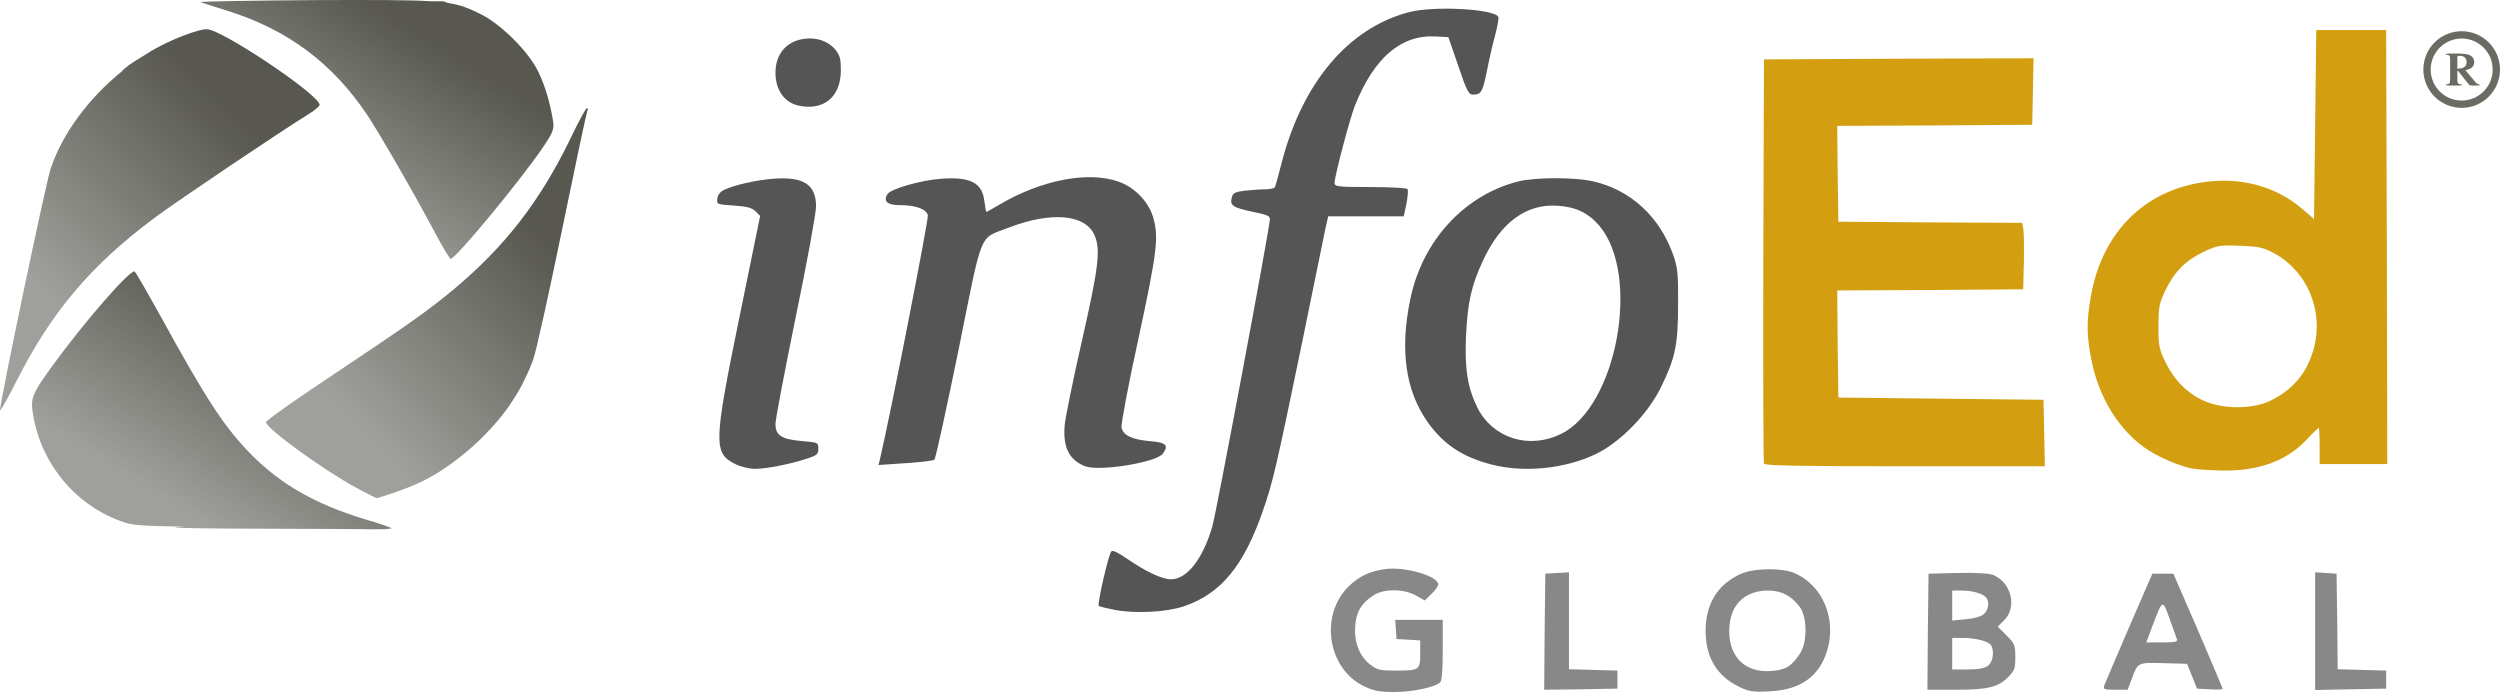
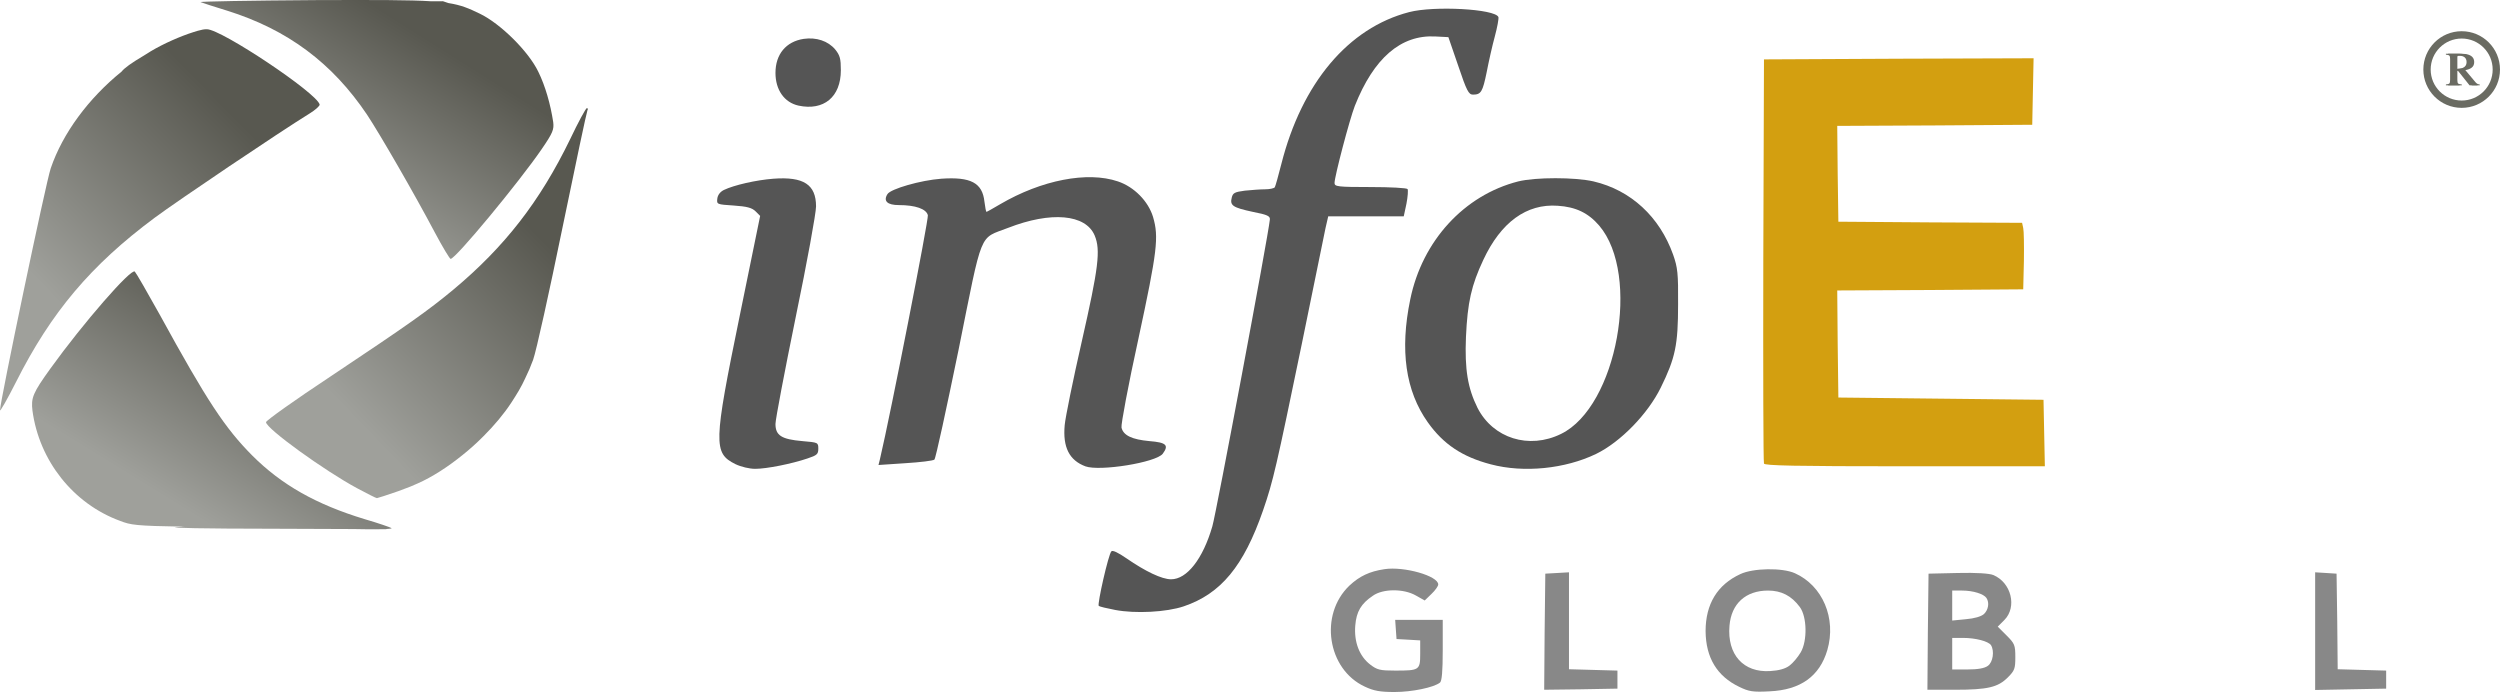
<svg xmlns="http://www.w3.org/2000/svg" width="512" height="142" viewBox="0 0 512 142" fill="none">
  <path d="M279.499 140.615C271.836 137.06 270.127 125.888 276.36 119.932C278.438 117.993 280.469 117.024 283.562 116.562C287.579 115.962 294.55 117.947 294.55 119.701C294.55 120.024 293.95 120.902 293.165 121.64L291.78 122.979L289.979 121.963C287.486 120.532 283.239 120.532 281.161 122.01C278.761 123.625 277.791 125.241 277.56 128.104C277.283 131.474 278.391 134.383 280.607 136.091C282.039 137.199 282.639 137.337 285.732 137.337C290.672 137.337 290.857 137.245 290.857 133.921V131.151L288.456 131.012L286.009 130.874L285.871 128.935L285.732 126.95H290.58H295.473V133.136C295.473 137.522 295.289 139.461 294.919 139.784C293.673 140.8 289.148 141.723 285.594 141.723C282.639 141.723 281.346 141.492 279.499 140.615V140.615Z" fill="#888888" />
  <path d="M356.184 140.661C351.659 138.491 349.351 134.706 349.305 129.258C349.305 123.718 351.706 119.747 356.415 117.578C359.046 116.331 365.002 116.239 367.587 117.393C373.266 119.932 376.128 126.626 374.236 133.136C372.666 138.491 368.742 141.308 362.417 141.585C359 141.769 358.169 141.631 356.184 140.661V140.661ZM366.479 136.322C367.172 135.814 368.188 134.613 368.788 133.598C370.173 131.243 370.08 126.303 368.603 124.318C366.895 122.01 364.817 120.948 362.093 120.948C357.523 120.948 354.568 123.625 354.199 128.15C353.691 134.059 357.061 137.799 362.555 137.43C364.263 137.337 365.648 136.968 366.479 136.322V136.322Z" fill="#888888" />
  <path d="M316.341 129.396L316.48 117.485L318.927 117.347L321.327 117.208V127.134V137.06L326.313 137.199L331.253 137.337V139.184V141.031L323.728 141.169L316.249 141.262L316.341 129.396Z" fill="#888888" />
  <path d="M394.826 129.396L394.965 117.485L400.967 117.347C404.752 117.254 407.43 117.439 408.215 117.762C411.908 119.286 413.155 124.318 410.477 126.996L409.138 128.335L410.939 130.135C412.601 131.797 412.739 132.12 412.739 134.567C412.739 136.922 412.601 137.337 411.216 138.722C409.185 140.754 407.107 141.262 400.366 141.262H394.734L394.826 129.396V129.396ZM407.107 136.368C408.169 135.629 408.492 133.321 407.753 132.12C407.199 131.335 404.614 130.643 402.029 130.643H399.812V133.875V137.106H402.952C405.029 137.106 406.414 136.876 407.107 136.368ZM406.322 125.749C407.199 124.918 407.476 123.441 406.83 122.471C406.276 121.64 404.106 120.948 401.844 120.948H399.812V123.995V127.088L402.629 126.811C404.337 126.673 405.768 126.257 406.322 125.749V125.749Z" fill="#888888" />
-   <path d="M430.929 140.431C431.114 139.969 433.376 134.613 436.008 128.519L440.809 117.485H442.979H445.103L450.181 129.166C452.951 135.629 455.214 140.985 455.214 141.077C455.214 141.215 454.013 141.262 452.582 141.169L449.951 141.031L448.935 138.491L447.919 135.952L443.118 135.814C437.716 135.675 437.855 135.629 436.562 139.092L435.731 141.262H433.192C430.976 141.262 430.699 141.169 430.929 140.431V140.431ZM445.842 130.92C445.703 130.551 445.011 128.658 444.318 126.673C442.887 122.656 442.933 122.61 440.717 128.473L439.563 131.566H442.841C445.472 131.566 446.026 131.428 445.842 130.92V130.92Z" fill="#888888" />
  <path d="M474.142 129.258V117.208L476.359 117.347L478.528 117.485L478.667 127.273L478.759 137.06L483.745 137.199L488.685 137.337V139.184V141.031L481.437 141.169L474.142 141.308V129.258Z" fill="#888888" />
-   <path d="M448.935 95.958C445.98 95.358 441.502 93.372 439.055 91.572C433.746 87.694 429.868 81.323 428.39 74.028C427.328 68.95 427.282 65.903 428.206 60.686C430.606 47.02 439.932 38.202 453.182 37.094C460.015 36.54 466.479 38.525 471.372 42.68L473.912 44.85L474.143 25.506L474.373 6.162H481.529H488.685L488.824 50.621L488.916 95.034H481.991H475.066V91.341C475.066 89.31 474.974 87.647 474.881 87.647C474.743 87.647 473.589 88.755 472.342 90.094C468.279 94.388 462.647 96.466 455.214 96.373C452.813 96.327 449.997 96.142 448.935 95.958V95.958ZM465.186 81.969C469.895 79.568 472.619 76.152 473.958 71.027C475.851 63.502 472.48 55.515 465.74 51.867C463.616 50.713 462.693 50.483 458.815 50.344C454.614 50.159 454.152 50.252 451.382 51.544C447.642 53.299 445.334 55.607 443.487 59.439C442.194 62.209 442.056 62.902 442.056 66.872C442.056 70.935 442.194 71.535 443.58 74.351C445.565 78.368 448.796 81.323 452.628 82.569C456.599 83.862 461.954 83.631 465.186 81.969V81.969Z" fill="#D39F10" />
  <path d="M361.262 94.942C361.124 94.619 361.078 75.875 361.124 53.252L361.262 12.163L388.871 12.025L416.479 11.932L416.34 18.719L416.202 25.552L396.211 25.69L376.267 25.783L376.359 35.617L376.498 45.404L395.288 45.542L414.124 45.635L414.355 46.697C414.494 47.251 414.54 50.298 414.494 53.483L414.355 59.254L395.288 59.393L376.267 59.485L376.359 70.473L376.498 81.415L397.504 81.646L418.51 81.876L418.649 88.709L418.787 95.496H390.117C367.634 95.496 361.401 95.358 361.262 94.942V94.942Z" fill="#D39F10" />
  <path d="M228.392 124.918C226.684 124.595 225.16 124.226 225.021 124.087C224.698 123.718 227.007 113.515 227.607 112.915C227.884 112.638 228.946 113.145 230.7 114.346C234.578 117.023 237.948 118.639 239.841 118.639C243.073 118.639 246.351 114.484 248.29 107.79C249.075 105.158 259.74 48.28 260.063 45.002C260.155 44.263 259.647 43.986 256.554 43.386C252.491 42.509 251.845 42.093 252.26 40.477C252.491 39.508 252.861 39.323 254.938 39.046C256.277 38.908 258.17 38.769 259.093 38.769C260.017 38.769 260.894 38.584 261.078 38.354C261.217 38.123 261.817 35.953 262.417 33.598C266.619 17.024 276.129 5.713 288.594 2.481C293.719 1.143 306.23 1.835 306.877 3.497C306.969 3.82 306.646 5.575 306.138 7.467C305.63 9.314 304.892 12.592 304.476 14.762C303.645 18.825 303.322 19.379 301.66 19.379C300.783 19.379 300.367 18.594 298.659 13.515L296.628 7.606L293.95 7.467C286.886 7.098 281.346 11.9 277.468 21.687C276.406 24.411 273.313 36.138 273.313 37.477C273.313 38.215 273.959 38.307 280.654 38.307C284.716 38.307 288.133 38.492 288.271 38.723C288.41 38.954 288.317 40.293 288.04 41.724L287.486 44.309H279.73H272.02L271.466 46.71C271.189 48.049 269.019 58.714 266.619 70.394C261.402 95.602 260.755 98.51 258.678 104.512C254.707 115.962 250.044 121.594 242.427 124.179C238.872 125.38 232.501 125.703 228.392 124.918V124.918Z" fill="#555555" />
  <path d="M150.599 95.048C146.075 92.785 146.121 90.892 151.476 64.762L155.678 44.217L154.754 43.294C154.016 42.555 153 42.278 150.276 42.093C146.813 41.862 146.767 41.862 146.906 40.662C146.998 39.923 147.506 39.277 148.245 38.908C150.368 37.892 154.847 36.876 158.402 36.599C164.588 36.138 167.127 37.8 167.127 42.278C167.127 43.617 165.281 53.774 162.972 64.9C160.71 75.98 158.817 85.86 158.817 86.83C158.817 89.184 160.064 89.969 164.311 90.338C167.543 90.615 167.589 90.615 167.589 91.908C167.589 93.016 167.312 93.247 165.373 93.893C162.095 95.001 157.016 96.017 154.662 96.017C153.462 96.017 151.753 95.602 150.599 95.048V95.048Z" fill="#555555" />
  <path d="M222.298 95.509C218.974 94.263 217.635 91.585 218.05 87.061C218.189 85.491 219.758 77.781 221.559 69.886C224.975 54.836 225.437 51.234 224.19 48.234C222.344 43.848 215.234 43.248 206.462 46.664C200.414 49.018 201.337 46.71 196.305 71.687C193.812 83.783 191.642 93.847 191.365 94.124C191.134 94.355 188.411 94.678 185.41 94.863L179.916 95.232L180.193 94.124C182.455 84.521 190.211 44.863 190.026 44.078C189.703 42.786 187.487 42.001 184.071 42.001C181.716 42.001 180.839 41.17 181.762 39.739C182.455 38.677 188.503 36.922 192.796 36.599C198.798 36.184 201.199 37.43 201.614 41.308C201.753 42.463 201.938 43.386 202.03 43.386C202.122 43.386 203.369 42.694 204.846 41.816C213.295 36.876 222.713 35.03 228.946 37.153C232.27 38.261 235.178 41.216 236.148 44.448C237.348 48.557 237.025 51.373 233.147 69.378C231.069 78.843 229.546 87.014 229.684 87.569C230.054 89.184 231.854 90.015 235.409 90.339C238.872 90.616 239.426 91.17 238.133 92.924C236.748 94.725 225.252 96.571 222.298 95.509V95.509Z" fill="#555555" />
  <path d="M305.307 95.094C299.49 93.57 295.612 90.985 292.426 86.507C287.856 80.089 286.655 71.733 288.825 61.299C291.272 49.342 299.859 39.969 310.94 37.153C314.495 36.276 322.528 36.276 326.36 37.153C334.023 38.954 339.887 44.402 342.657 52.158C343.58 54.789 343.719 55.99 343.673 62.315C343.673 70.625 343.119 73.303 340.118 79.397C337.486 84.752 331.9 90.523 326.867 92.97C320.542 96.017 312.094 96.894 305.307 95.094V95.094ZM319.711 88.861C331.161 83.275 336.101 56.267 327.514 46.202C325.298 43.617 322.712 42.37 319.019 42.139C312.648 41.678 307.385 45.51 303.784 53.22C301.337 58.437 300.552 61.899 300.229 69.009C299.952 75.703 300.598 79.489 302.583 83.506C305.769 89.784 313.156 92.093 319.711 88.861Z" fill="#555555" />
  <path d="M163.526 21.628C160.617 20.981 158.817 18.396 158.817 14.933C158.817 11.101 160.987 8.516 164.588 7.962C167.173 7.593 169.574 8.378 171.051 10.132C172.021 11.332 172.206 12.025 172.206 14.379C172.206 19.873 168.697 22.736 163.526 21.628Z" fill="#555555" />
  <path d="M502.806 14.129C503.529 14.103 504.047 14.03 504.358 13.909C504.892 13.696 505.158 13.296 505.158 12.707C505.158 12.141 504.919 11.755 504.441 11.548C504.186 11.437 503.847 11.381 503.425 11.381C503.14 11.381 502.965 11.402 502.899 11.443C502.837 11.481 502.806 11.574 502.806 11.72V14.129ZM500.92 17.296C501.306 17.261 501.547 17.188 501.642 17.077C501.737 16.965 501.784 16.706 501.784 16.299V12.068C501.784 11.725 501.73 11.5 501.622 11.396C501.517 11.287 501.283 11.219 500.92 11.19V11.009H503.705C504.284 11.009 504.767 11.081 505.153 11.224C505.887 11.494 506.254 11.992 506.254 12.717C506.254 13.203 506.09 13.577 505.762 13.838C505.438 14.098 504.996 14.27 504.436 14.353L506.509 16.829C506.637 16.981 506.764 17.093 506.892 17.163C507.02 17.233 507.184 17.277 507.383 17.296V17.473H505.762L503.366 14.467L502.806 14.491V16.414C502.806 16.776 502.861 17.007 502.973 17.105C503.087 17.201 503.335 17.264 503.714 17.296V17.473H500.92V17.296Z" fill="#6A6B62" />
  <path d="M503.267 14.129C503.991 14.103 504.508 14.03 504.819 13.909C505.353 13.696 505.62 13.296 505.62 12.707C505.62 12.141 505.381 11.755 504.903 11.548C504.648 11.437 504.309 11.381 503.886 11.381C503.601 11.381 503.426 11.402 503.361 11.443C503.299 11.481 503.267 11.574 503.267 11.72V14.129ZM501.381 17.296C501.768 17.261 502.008 17.188 502.103 17.077C502.198 16.965 502.246 16.706 502.246 16.299V12.068C502.246 11.725 502.192 11.5 502.084 11.396C501.979 11.287 501.745 11.219 501.381 11.19V11.009H504.166C504.746 11.009 505.229 11.081 505.615 11.224C506.349 11.494 506.715 11.992 506.715 12.717C506.715 13.203 506.552 13.577 506.224 13.838C505.9 14.098 505.458 14.27 504.898 14.353L506.971 16.829C507.098 16.981 507.226 17.093 507.354 17.163C507.482 17.233 507.645 17.277 507.845 17.296V17.473H506.224L503.827 14.467L503.267 14.491V16.414C503.267 16.776 503.323 17.007 503.434 17.105C503.549 17.201 503.796 17.264 504.176 17.296V17.473H501.381V17.296Z" fill="#6A6B62" />
  <circle cx="504.151" cy="14.241" r="7.099" stroke="#6A6B62" stroke-width="1.5" />
  <path fill-rule="evenodd" clip-rule="evenodd" d="M72.382 108.35L55.401 108.284C42.336 108.284 33.702 108.1 36.242 107.961C36.794 107.931 37.303 107.899 37.755 107.866C27.645 107.694 26.778 107.514 24.607 106.682C15.005 103.173 8.033 94.355 6.648 84.106C6.325 81.474 6.741 80.459 10.295 75.519C17.082 66.1 26.87 54.882 27.608 55.62C27.885 55.897 30.148 59.822 32.687 64.392C42.428 82.167 46.075 87.661 51.662 93.293C57.663 99.295 64.773 103.312 74.653 106.313C77.516 107.144 80.009 108.021 80.193 108.159C80.255 108.241 79.833 108.305 79.078 108.347L79.178 108.377L78.443 108.374C77.531 108.404 76.326 108.411 74.976 108.39L74.821 108.388C74.253 108.379 73.424 108.366 72.382 108.35Z" fill="url(#paint0_linear_3_2)" />
  <path fill-rule="evenodd" clip-rule="evenodd" d="M54.478 86.46C54.478 87.753 66.435 96.386 73.13 99.988C75.207 101.096 77.008 102.019 77.192 102.019C77.331 102.019 79.316 101.373 81.578 100.588C82.134 100.392 82.688 100.183 83.237 99.962C83.673 99.824 84.414 99.509 85.549 99.005C88.509 97.696 91.715 95.631 94.746 93.176C96.247 91.975 97.68 90.686 99.029 89.323C101.24 87.115 103.206 84.77 104.708 82.477C105.878 80.683 106.762 79.238 107.547 77.511C108.169 76.25 108.718 74.968 109.187 73.672C109.833 71.871 112.511 59.729 115.188 46.664C117.866 33.645 120.175 22.795 120.313 22.564C120.452 22.334 120.405 22.149 120.175 22.149C119.99 22.149 118.42 25.011 116.758 28.52C110.572 41.262 103.37 50.542 92.797 59.36C87.672 63.607 83.702 66.424 67.774 77.042C60.434 81.89 54.478 86.137 54.478 86.46Z" fill="url(#paint1_linear_3_2)" />
  <path fill-rule="evenodd" clip-rule="evenodd" d="M75.161 23.474C77.793 27.445 84.81 39.587 89.058 47.62C90.627 50.575 92.105 53.022 92.289 53.022C93.305 53.022 106.324 37.279 110.941 30.538C113.249 27.168 113.48 26.521 113.296 24.998C112.742 21.351 111.68 17.611 110.249 14.703C108.263 10.547 102.492 4.823 98.245 2.791C96.017 1.713 94.468 1.041 91.831 0.627L90.72 0.252L88.355 0.266C83.935 -0.025 77.011 -0.022 64.543 0.021C51.246 0.114 40.72 0.298 41.089 0.437C41.459 0.575 43.906 1.406 46.537 2.191C58.91 6.069 68.051 12.902 75.161 23.474Z" fill="url(#paint2_linear_3_2)" />
  <path fill-rule="evenodd" clip-rule="evenodd" d="M42.291 5.992C42.322 5.991 42.353 5.99 42.382 5.99C45.337 5.99 64.912 19.056 65.466 21.41C65.512 21.687 64.589 22.518 63.388 23.257C57.109 27.135 36.472 41.031 31.625 44.633C18.652 54.282 10.48 63.931 3.278 78.243C1.477 81.797 0 84.383 0 84.014C0 82.305 9.418 37.292 10.388 34.476C12.837 27.273 18.151 20.126 24.907 14.657C25.429 13.954 27.047 12.818 29.108 11.6C29.708 11.209 30.317 10.831 30.932 10.468C33.522 8.921 37.02 7.395 39.592 6.585C39.91 6.478 40.21 6.386 40.489 6.309C41.275 6.104 41.783 5.975 42.291 5.992Z" fill="url(#paint3_linear_3_2)" />
  <defs>
    <linearGradient id="paint0_linear_3_2" x1="84.025" y1="82.107" x2="61.387" y2="118.873" gradientUnits="userSpaceOnUse">
      <stop stop-color="#585850" />
      <stop offset="1" stop-color="#9FA09B" />
    </linearGradient>
    <linearGradient id="paint1_linear_3_2" x1="123.816" y1="62.256" x2="85.507" y2="99.081" gradientUnits="userSpaceOnUse">
      <stop stop-color="#585850" />
      <stop offset="1" stop-color="#9FA09B" />
    </linearGradient>
    <linearGradient id="paint2_linear_3_2" x1="117.1" y1="26.625" x2="94.145" y2="63.068" gradientUnits="userSpaceOnUse">
      <stop stop-color="#585850" />
      <stop offset="1" stop-color="#9FA09B" />
    </linearGradient>
    <linearGradient id="paint3_linear_3_2" x1="68.869" y1="45.187" x2="31.41" y2="81.782" gradientUnits="userSpaceOnUse">
      <stop stop-color="#585850" />
      <stop offset="1" stop-color="#9FA09B" />
    </linearGradient>
  </defs>
</svg>